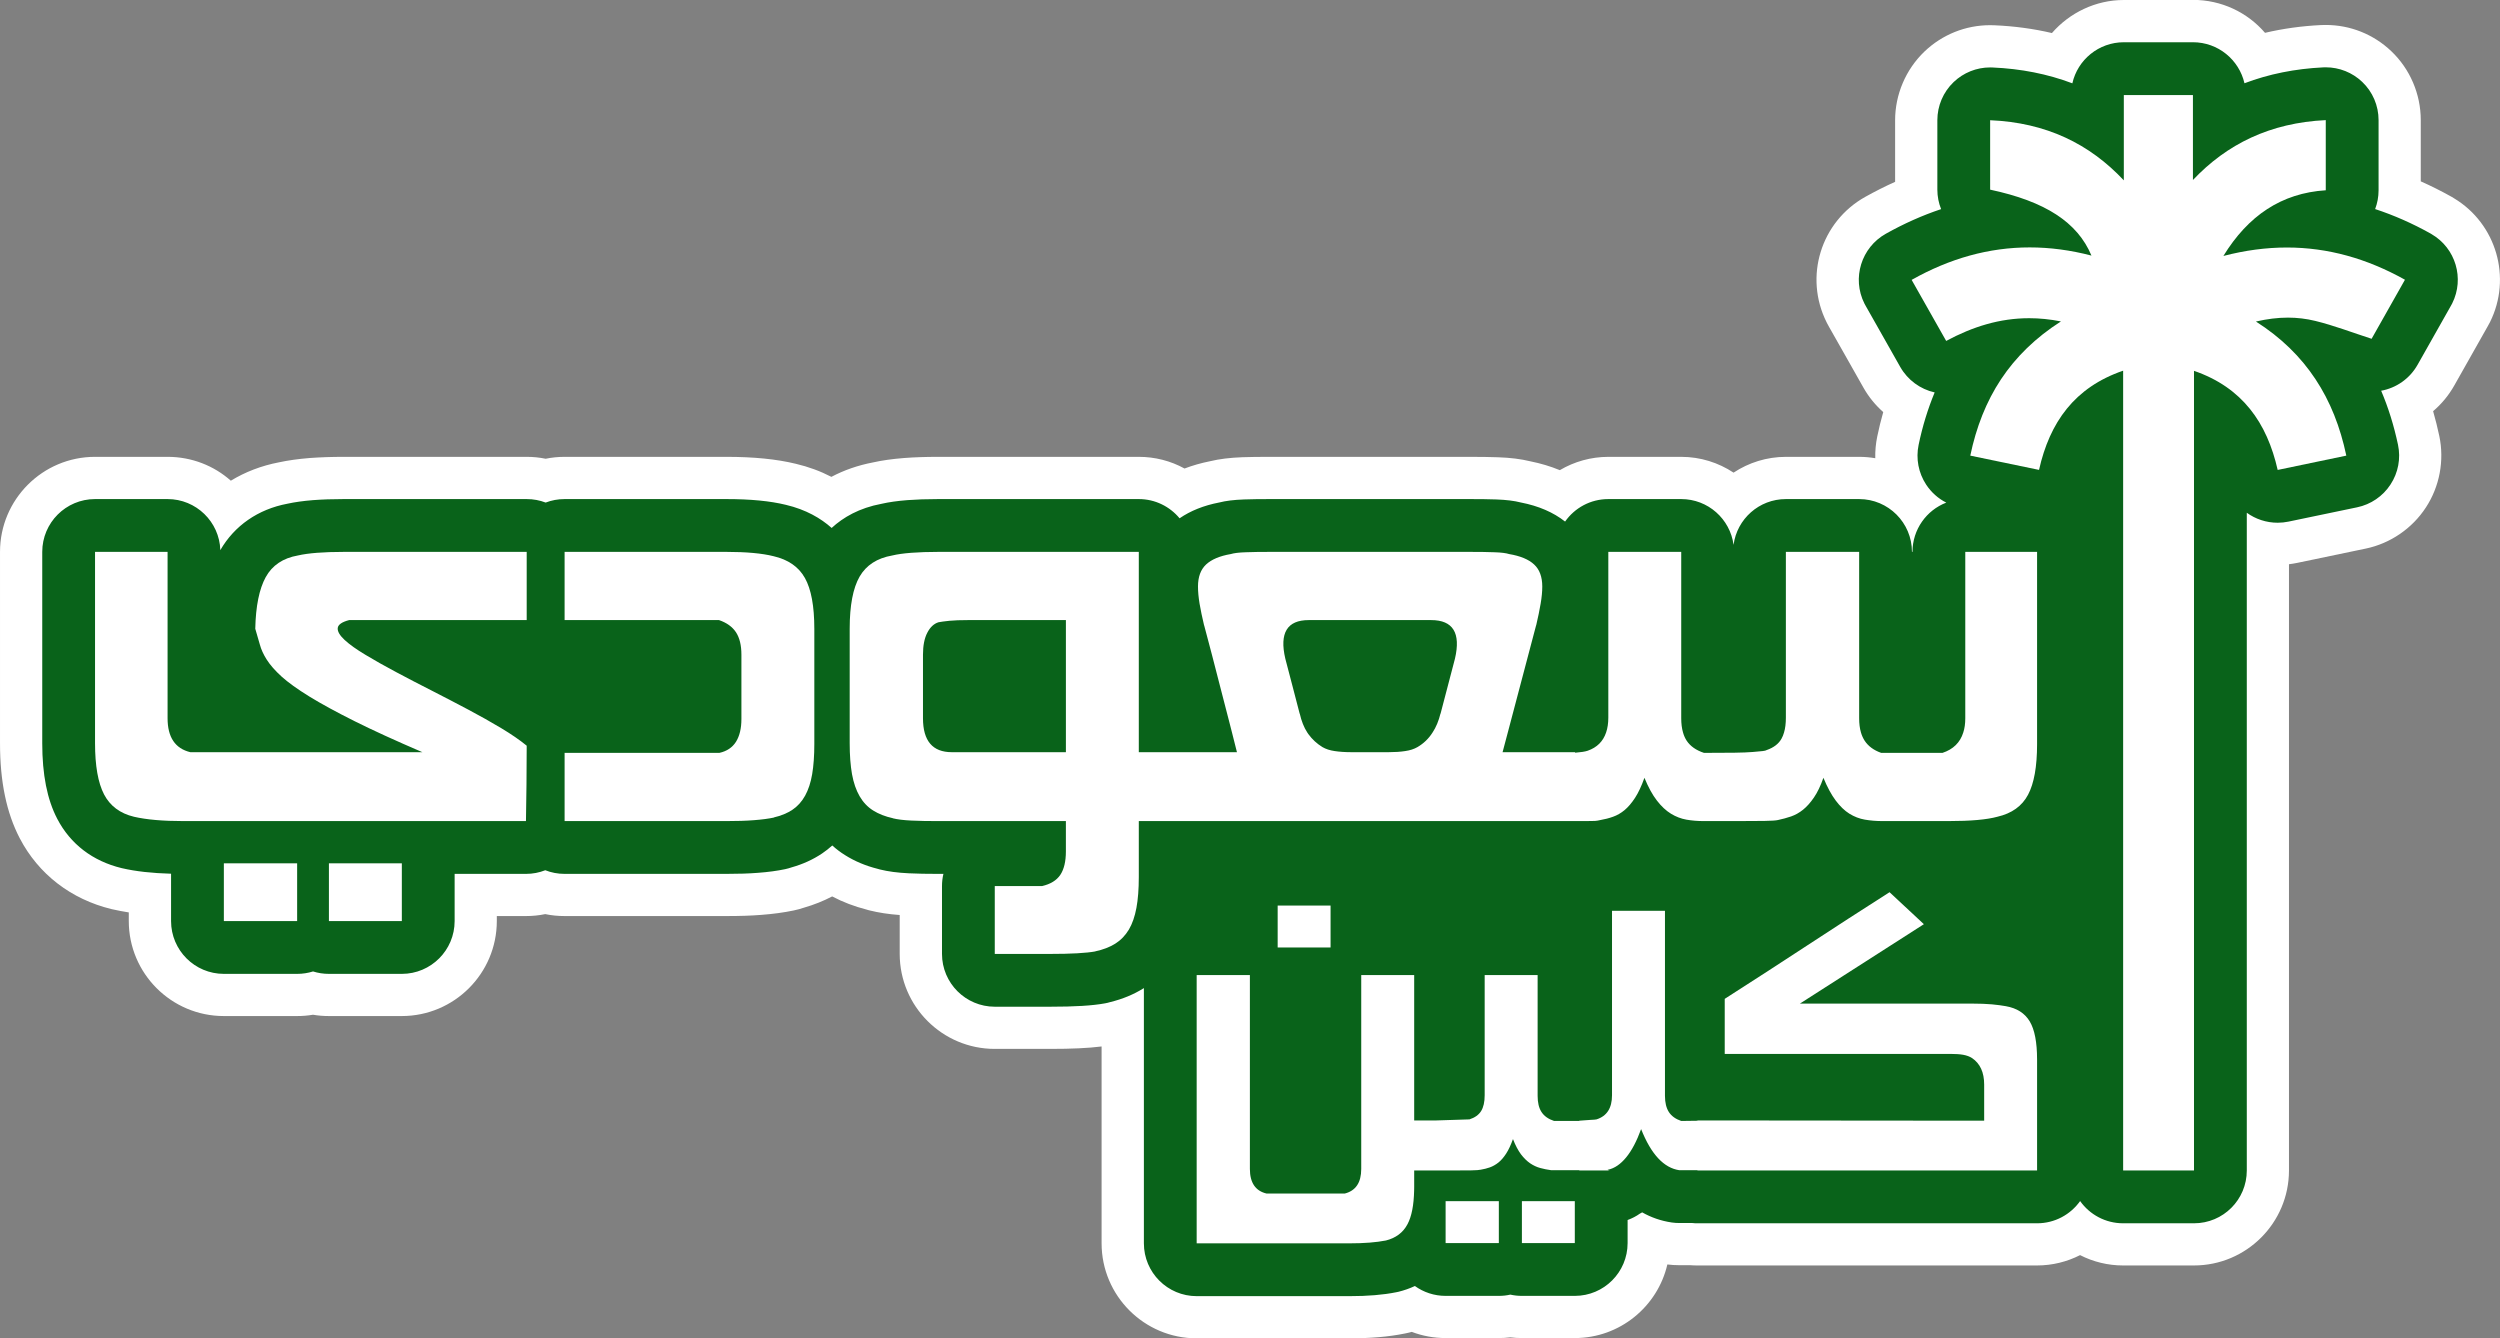
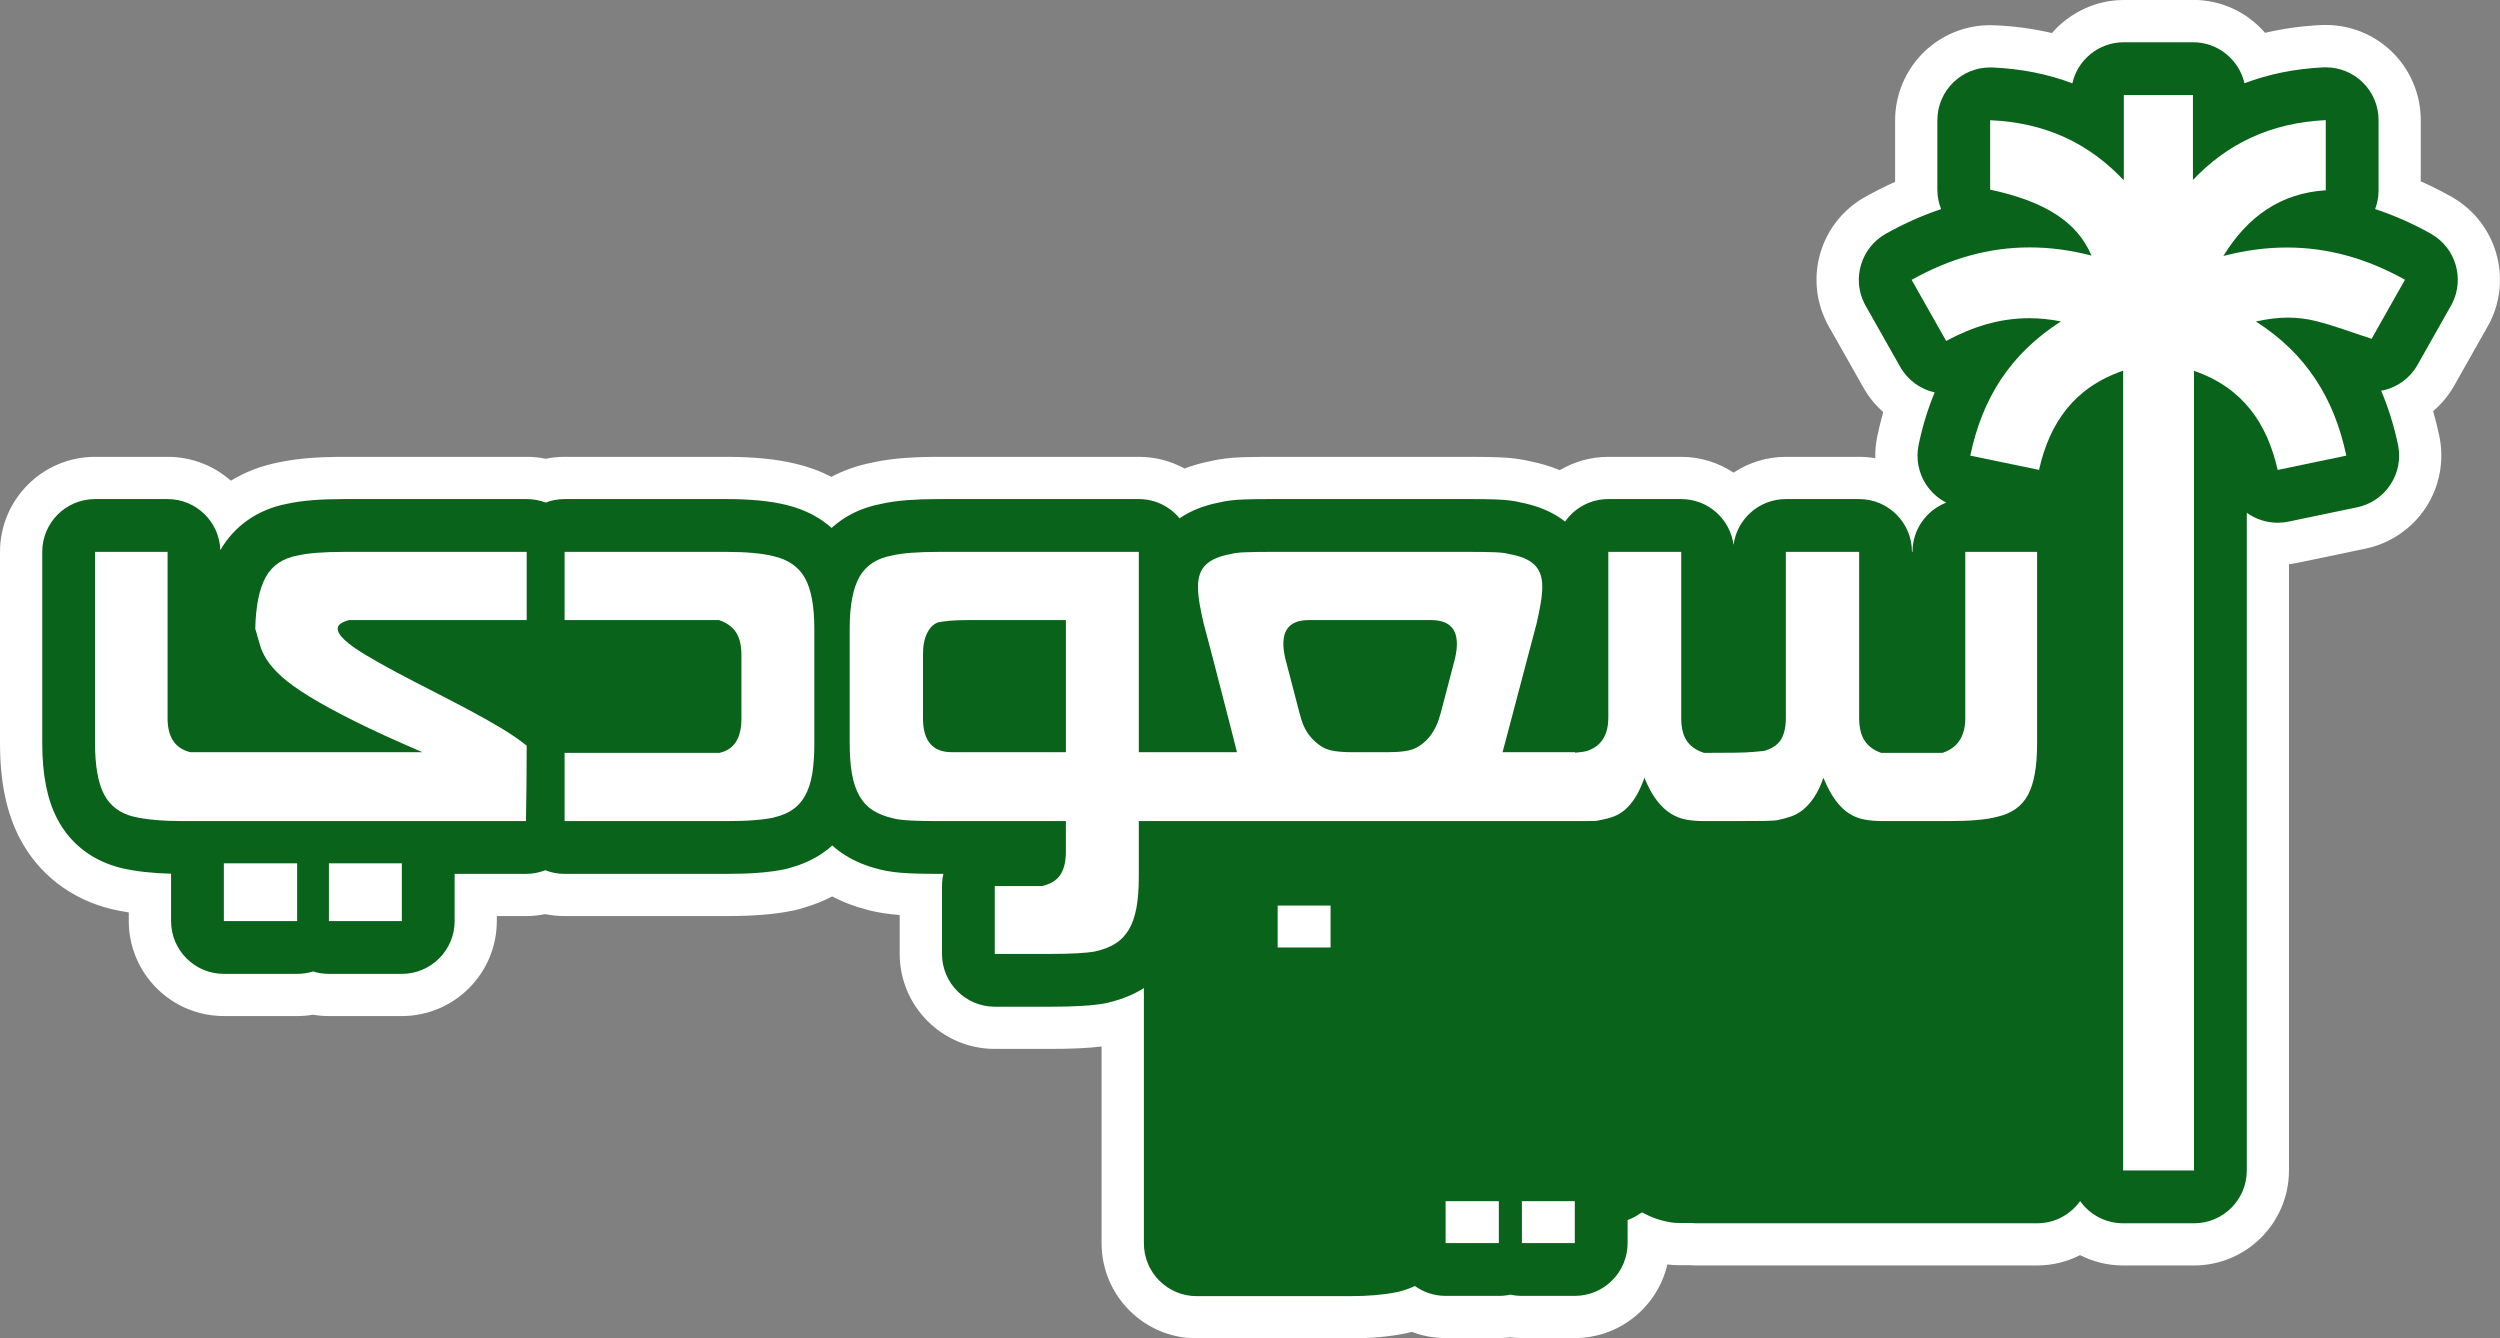
<svg xmlns="http://www.w3.org/2000/svg" id="Layer_2" viewBox="0 0 473.52 253.5">
  <rect x="0" y="0" width="473.52" height="253.5" fill="#808080" stroke="none" />
  <defs>
    <style>.cls-1{fill:#09631a;}.cls-1,.cls-2{stroke-width:0px;}.cls-2{fill:#fff;}</style>
  </defs>
  <g id="Layer_1-2">
    <path class="cls-1" d="M226.66,249.5c-7.72,0-14-6.28-14-14v-42.2c-.43.13-.86.25-1.31.36-.43.13-.89.24-1.35.32-2.63.48-6.07.7-11.12.7h-10.46c-7.72,0-14-6.28-14-14v-11.19c-.9-.02-1.72-.05-2.46-.08-2.39-.11-4.45-.39-6.29-.84-.04-.01-.49-.14-.49-.14-2.64-.67-5.08-1.7-7.26-3.07-.1-.06-.19-.12-.29-.18-1.96,1.27-4.15,2.25-6.5,2.93-.57.19-1.1.34-1.62.44-1.72.36-3.58.61-5.66.76-1.79.14-3.79.21-6.29.21h-30.62c-1.26,0-2.48-.16-3.66-.48-1.18.32-2.41.48-3.66.48h-9.51v4.94c0,7.72-6.28,14-14,14h-13.81c-1.02,0-2.03-.11-3.01-.32-.98.22-1.99.32-3.01.32h-13.88c-7.72,0-14-6.28-14-14v-5.18c-2.27-.19-4.31-.5-6.17-.93,0,0-.1-.02-.13-.03-6.65-1.61-11.77-5.55-14.8-11.38-2.21-4.26-3.29-9.55-3.29-16.18v-36.23c0-7.72,6.28-14,14-14h13.74c4.72,0,8.88,2.29,11.41,5.84,2.92-2.44,6.48-4.12,10.48-4.88,1.56-.34,3.31-.58,5.33-.75,1.85-.14,3.91-.21,6.13-.21h34.66c1.22,0,2.42.16,3.59.46,1.16-.31,2.36-.46,3.59-.46h30.62c4.91,0,8.91.39,12.24,1.2,2.83.67,5.41,1.75,7.69,3.22,2.54-1.68,5.45-2.84,8.69-3.46,1.52-.34,3.28-.59,5.35-.76,1.87-.14,3.94-.21,6.16-.21h38.01c3.02,0,5.9.96,8.29,2.71,1.84-.88,3.87-1.54,6.06-1.97,1.54-.38,3.27-.59,5.43-.67,1.38-.05,3.03-.07,5.04-.07h37.94c2.04,0,3.71.02,5.11.07,2.16.08,3.88.3,5.4.67,2.54.5,4.83,1.3,6.87,2.37,2.46-1.99,5.57-3.12,8.81-3.12h13.81c3.83,0,7.36,1.57,9.91,4.13,2.55-2.56,6.08-4.13,9.91-4.13h13.88c3.7,0,7.07,1.44,9.58,3.8-.08-.11-.16-.23-.23-.34-2.05-3.12-2.77-6.86-2-10.53.49-2.37,1.12-4.69,1.87-6.93-2.02-1.23-3.72-2.96-4.91-5.05l-6.52-11.53c-.1-.16-.19-.33-.27-.5l-.05-.09c-3.41-6.79-.91-14.92,5.65-18.58,2.55-1.43,5.14-2.67,7.75-3.71-.03-.38-.05-.76-.05-1.14v-13.15c0-3.79,1.57-7.48,4.31-10.11,2.62-2.51,6.06-3.89,9.69-3.89.23,0,.45,0,.69.02,4.37.19,8.61.87,12.62,2.03,2.48-4.11,7.03-6.82,12.01-6.82h13.09c5.06,0,9.56,2.65,12.03,6.8,3.93-1.14,8.1-1.82,12.46-2.03.19-.01.43-.01.67-.01,3.61,0,7.04,1.37,9.66,3.86,2.76,2.62,4.34,6.32,4.34,10.14v13.29c0,.33-.01.65-.03.98,2.66,1.05,5.3,2.3,7.87,3.74.04.02.08.05.12.07.07.04.15.09.23.14,6.26,3.74,8.61,11.73,5.34,18.27-.02.03-.03.06-.05.09-.1.18-.2.37-.29.54l-6.31,11.18c-1.25,2.22-3.06,4.03-5.22,5.26.77,2.27,1.42,4.64,1.94,7.09.77,3.62.04,7.47-1.99,10.56-2.03,3.12-5.18,5.27-8.86,6.04l-13,2.71c-.93.19-1.89.29-2.86.29-.62,0-1.24-.04-1.85-.12v118.81c0,7.72-6.28,14-14,14h-13.42c-2.96,0-5.8-.94-8.15-2.62-2.35,1.68-5.19,2.62-8.15,2.62h-64.33c-.3,0-.72,0-1.19-.05h-2.23c-.71,0-1.39-.05-2.03-.14-1.29-.19-2.56-.5-3.78-.93v.88c0,7.72-6.28,14-14,14h-10.02c-.74,0-1.47-.06-2.19-.17-.71.11-1.44.17-2.18.17h-10.08c-2.16,0-4.26-.49-6.16-1.43-.58.2-1.18.37-1.79.53-.06.01-.55.12-.55.12-2.81.56-5.97.83-9.71.83h-28.94Z" />
    <path class="cls-2" d="M415.36,8c4.76,0,8.74,3.32,9.76,7.77,4.61-1.75,9.59-2.75,14.92-3.01.16-.01.32-.01.48-.01,2.56,0,5.03.98,6.9,2.76,1.98,1.88,3.1,4.5,3.1,7.24v13.29c0,1.25-.23,2.45-.65,3.56,3.56,1.17,7.08,2.72,10.53,4.65.05.03.11.06.16.1,4.56,2.65,6.27,8.39,3.91,13.11-.08.15-.16.3-.24.44l-6.32,11.19c-1.5,2.66-4.06,4.4-6.9,4.92,1.36,3.19,2.42,6.6,3.19,10.23.55,2.6.04,5.31-1.42,7.53-1.45,2.23-3.73,3.78-6.33,4.32l-13,2.71c-.67.14-1.35.21-2.04.21-2.16,0-4.19-.69-5.85-1.89v124.58c0,5.53-4.47,10-10,10h-13.42c-3.36,0-6.34-1.66-8.15-4.21-1.81,2.55-4.79,4.21-8.15,4.21h-64.33c-.33,0-.66-.01-.98-.05h-2.44c-.48,0-.97-.03-1.44-.1-2.11-.31-3.97-.99-5.61-1.92-.15.09-.3.17-.45.25-.69.49-1.46.89-2.31,1.2v4.37c0,5.52-4.47,10-10,10h-10.02c-.75,0-1.48-.08-2.19-.24-.7.16-1.43.24-2.18.24h-10.08c-2.17,0-4.18-.69-5.82-1.87-.98.46-2.02.82-3.1,1.09-.15.03-.29.06-.43.09-2.5.5-5.39.74-8.86.74h-28.94c-5.52,0-10-4.48-10-10v-48.35s-.05.03-.08.05c-1.84,1.15-3.95,2.03-6.29,2.6-.32.1-.65.18-.99.24-2.39.44-5.7.64-10.42.64h-10.46c-5.52,0-10-4.48-10-10v-12.85c0-.79.09-1.57.27-2.31h-1c-2.06,0-3.92-.03-5.53-.11-2.15-.1-3.95-.34-5.52-.73-.14-.04-.28-.08-.42-.12-2.28-.57-4.35-1.45-6.16-2.59-.87-.54-1.67-1.15-2.42-1.83-.61.55-1.26,1.06-1.94,1.52-1.7,1.14-3.62,2.02-5.75,2.62-.41.14-.82.26-1.25.35-1.53.32-3.22.55-5.14.69-1.75.14-3.71.2-6,.2h-30.62c-1.3,0-2.53-.24-3.66-.69-1.14.45-2.37.69-3.66.69h-13.51v8.94c0,5.52-4.48,10-10,10h-13.81c-1.05,0-2.06-.16-3.01-.46-.95.3-1.96.46-3.01.46h-13.88c-5.52,0-10-4.48-10-10v-8.97c-3.62-.1-6.67-.44-9.27-1.04-.03-.01-.06-.02-.09-.02-5.49-1.33-9.71-4.56-12.2-9.34-1.91-3.67-2.84-8.36-2.84-14.33v-36.23c0-5.52,4.48-10,10-10h13.74c5.41,0,9.82,4.3,9.99,9.67,2.67-4.63,7.15-7.74,12.7-8.79,1.42-.31,3.01-.53,4.86-.68,1.7-.13,3.65-.2,5.81-.2h34.66c1.26,0,2.47.23,3.59.66,1.11-.43,2.32-.66,3.59-.66h30.62c4.6,0,8.29.36,11.29,1.09,3.81.9,6.62,2.55,8.67,4.38,2.17-2,5.22-3.79,9.47-4.58,1.4-.32,3-.54,4.86-.69,1.72-.13,3.68-.2,5.84-.2h38.01c3.1,0,5.88,1.42,7.72,3.64,2.07-1.42,4.58-2.43,7.49-2.99,1.31-.33,2.8-.51,4.71-.58,1.42-.05,3.07-.07,4.89-.07h37.94c1.86,0,3.53.02,4.97.07,1.88.07,3.37.25,4.66.58,3.34.65,6.14,1.86,8.36,3.61,1.81-2.58,4.8-4.26,8.19-4.26h13.81c5.07,0,9.26,3.77,9.91,8.67.65-4.9,4.84-8.67,9.91-8.67h13.88c5.52,0,10,4.48,10,10h.1c0-4.25,2.66-7.89,6.4-9.33-1.53-.77-2.85-1.95-3.81-3.41-1.46-2.22-1.97-4.92-1.43-7.52.73-3.52,1.75-6.83,3.04-9.94-2.72-.61-5.11-2.35-6.52-4.83l-3.41-6.03-3.13-5.53c-.09-.15-.17-.31-.25-.46-2.4-4.79-.58-10.61,4.07-13.21,3.43-1.92,6.92-3.48,10.46-4.66-.46-1.15-.71-2.4-.71-3.69v-13.15c0-2.73,1.11-5.33,3.08-7.22,1.87-1.79,4.35-2.78,6.92-2.78.14,0,.28,0,.43.01,5.4.23,10.46,1.23,15.14,3,1-4.45,4.99-7.78,9.75-7.78h13.09M415.36,0h-13.09c-5.33,0-10.27,2.41-13.62,6.26-3.49-.82-7.12-1.31-10.86-1.47-.29-.02-.56-.02-.84-.02-4.66,0-9.08,1.78-12.45,5-3.53,3.39-5.55,8.12-5.55,13v11.67c-1.9.85-3.79,1.81-5.66,2.85-8.42,4.71-11.64,15.15-7.31,23.77.03.06.06.12.09.18l.04.07c.11.21.22.42.34.63l3.1,5.47,3.41,6.03c.99,1.75,2.26,3.3,3.74,4.61-.43,1.51-.81,3.05-1.13,4.6-.29,1.38-.41,2.77-.38,4.14-.99-.17-2.01-.26-3.05-.26h-13.88c-3.63,0-7.05,1.1-9.91,2.99-2.86-1.89-6.28-2.99-9.91-2.99h-13.81c-3.28,0-6.45.9-9.19,2.52-1.75-.72-3.62-1.28-5.61-1.68-1.77-.43-3.72-.68-6.11-.76-1.47-.05-3.19-.08-5.27-.08h-37.94c-2.05,0-3.74.02-5.17.07-2.41.09-4.37.33-6.15.76-1.7.34-3.31.8-4.83,1.38-2.62-1.44-5.58-2.21-8.65-2.21h-38.01c-2.32,0-4.49.07-6.44.22-2.27.18-4.18.45-5.88.83-2.86.55-5.5,1.46-7.91,2.74-2.08-1.08-4.34-1.91-6.76-2.48-3.63-.88-7.93-1.31-13.15-1.31h-30.62c-1.22,0-2.42.12-3.59.36-1.17-.24-2.37-.36-3.59-.36h-34.66c-2.32,0-4.48.08-6.42.22-2.22.18-4.12.45-5.85.82-3.32.64-6.39,1.82-9.11,3.48-3.18-2.82-7.37-4.52-11.98-4.52h-13.74c-9.93,0-18,8.07-18,18v36.23c0,7.29,1.22,13.18,3.74,18.02,3.54,6.79,9.72,11.56,17.41,13.42.06.02.13.03.19.04.97.22,1.99.42,3.05.58v1.63c0,9.93,8.07,18,18,18h13.88c1.01,0,2.02-.08,3.01-.25.99.17,2,.25,3.01.25h13.81c9.93,0,18-8.07,18-18v-.94h5.51c1.24,0,2.46-.12,3.66-.37,1.19.25,2.42.37,3.66.37h30.62c2.59,0,4.69-.07,6.6-.22,2.25-.17,4.27-.44,6.18-.84.65-.14,1.3-.31,1.98-.54,1.87-.54,3.65-1.25,5.31-2.12,2.02,1.07,4.2,1.9,6.51,2.49l.3.09c.09.03.18.05.27.07,1.73.43,3.61.72,5.71.87v7.36c0,9.93,8.07,18,18,18h10.46c4.11,0,7.23-.14,9.78-.46v37.28c0,9.93,8.07,18,18,18h28.94c4.01,0,7.42-.29,10.43-.9.04,0,.07-.01.11-.02l.32-.07c.12-.02.25-.05.37-.08.19-.05.39-.1.58-.15,2.03.77,4.19,1.17,6.4,1.17h10.08c.73,0,1.47-.04,2.18-.13.72.09,1.45.13,2.19.13h10.02c8.53,0,15.69-5.96,17.54-13.94.72.09,1.49.14,2.27.14h2.05c.55.04,1.02.05,1.37.05h64.33c2.87,0,5.66-.69,8.15-1.96,2.49,1.27,5.28,1.96,8.15,1.96h13.42c9.93,0,18-8.07,18-18v-114.82c.51-.06,1.02-.15,1.53-.25l13-2.71c4.66-.97,8.81-3.81,11.4-7.79,2.59-3.94,3.53-8.89,2.54-13.55-.34-1.59-.73-3.16-1.17-4.69,1.6-1.36,2.96-3,4.02-4.88l6.32-11.19c.09-.16.21-.38.32-.59.03-.06.07-.14.11-.2,4.19-8.39,1.21-18.63-6.79-23.45-.16-.1-.3-.18-.41-.25-.04-.02-.08-.05-.12-.07-1.9-1.06-3.83-2.03-5.79-2.9v-11.62c0-4.91-2.04-9.67-5.59-13.04-3.36-3.2-7.77-4.96-12.41-4.96-.3,0-.61,0-.91.02-3.65.18-7.19.67-10.59,1.47-3.33-3.87-8.24-6.24-13.66-6.24h0Z" />
    <path class="cls-2" d="M455.52,52.98h0c-2.19,3.88-4.31,7.65-6.32,11.19-3.68-1.19-7.12-2.52-10.68-3.39-1.69-.41-3.39-.62-5.16-.62-1.94,0-3.94.25-6.07.74,4.77,3.04,8.48,6.68,11.28,10.92,2.81,4.24,4.7,9.06,5.84,14.48-4.26.89-8.5,1.78-13,2.71-1.01-4.45-2.67-8.35-5.24-11.54-2.56-3.18-6.01-5.65-10.61-7.23v151.46h-13.42V70.21c-9.21,3.16-13.91,9.78-15.93,18.79h-.01c-4.42-.92-8.67-1.8-13.01-2.7,1.12-5.39,3.01-10.21,5.81-14.45,2.81-4.23,6.54-7.89,11.36-10.97h0c-2.07-.41-4.07-.61-6.01-.61-5.58,0-10.69,1.6-15.72,4.3h-.01c-2.19-3.87-4.32-7.64-6.54-11.56h0c7.23-4.07,14.65-6.15,22.36-6.15,3.83,0,7.72.51,11.7,1.55-1.33-3.17-3.52-5.73-6.69-7.79-3.16-2.05-7.29-3.59-12.5-4.7v-13.15c10.64.45,18.83,4.48,25.32,11.39v-16.16h13.09v16.09c6.42-6.78,14.57-10.83,25.16-11.34v13.29c-8.38.53-14.72,4.82-19.39,12.44h0c4.11-1.07,8.11-1.6,12.03-1.6,7.72,0,15.12,2.06,22.35,6.1Z" />
    <rect class="cls-2" x="42.4" y="163.52" width="13.88" height="10.94" />
    <rect class="cls-2" x="62.3" y="163.52" width="13.81" height="10.94" />
    <path class="cls-2" d="M63.97,118.95c-.07.64.37,1.39,1.3,2.26.93.86,2.26,1.81,3.97,2.83,1.7,1.03,3.63,2.11,5.77,3.25,2.14,1.14,4.4,2.32,6.77,3.52,2.37,1.21,4.67,2.41,6.9,3.59,2.24,1.19,4.32,2.36,6.26,3.52,1.93,1.16,3.54,2.27,4.82,3.32,0,2.37-.01,4.79-.04,7.28-.02,2.48-.05,4.82-.1,7H34.75c-3.88,0-7-.27-9.37-.82-2.64-.63-4.53-2.05-5.67-4.23-1.14-2.19-1.71-5.43-1.71-9.71v-36.23h13.74v31.51c0,3.6,1.44,5.74,4.31,6.43h43.95c-5.1-2.19-9.39-4.15-12.85-5.88-3.46-1.73-6.32-3.29-8.58-4.68-2.25-1.39-4-2.65-5.23-3.76-1.23-1.12-2.16-2.18-2.8-3.18s-1.08-1.97-1.33-2.91c-.26-.93-.54-1.92-.86-2.97.09-4.28.75-7.54,1.98-9.78,1.23-2.23,3.26-3.6,6.09-4.1,1-.23,2.22-.4,3.66-.51,1.43-.11,3.11-.17,5.02-.17h34.66v12.92h-33.64c-1.36.36-2.08.86-2.15,1.5Z" />
    <path class="cls-2" d="M154.24,119.09v21.81c0,2.23-.14,4.14-.41,5.74-.27,1.59-.72,2.95-1.33,4.06-.62,1.12-1.42,2.01-2.4,2.67-.98.66-2.17,1.15-3.58,1.47h.13c-1.09.23-2.38.4-3.86.51-1.48.12-3.22.17-5.23.17h-30.62v-12.92h29.32c1.41-.31,2.46-1.02,3.15-2.11.68-1.1,1.02-2.53,1.02-4.31v-12.17c0-1.78-.34-3.19-1.02-4.24-.69-1.05-1.76-1.82-3.22-2.32h-29.25v-12.92h30.62c3.78,0,6.77.27,8.96.82,2.77.64,4.76,2.02,5.94,4.13,1.19,2.12,1.78,5.33,1.78,9.61Z" />
    <path class="cls-2" d="M372.24,104.53v31.51c0,1.01-.12,1.91-.38,2.7-.59,1.9-1.91,3.19-3.93,3.86h-11.62c-1.41-.5-2.46-1.27-3.14-2.32-.29-.45-.52-.96-.69-1.54-.23-.78-.34-1.68-.34-2.7v-31.51h-13.88v31.38c0,1.09-.11,2.04-.35,2.83-.12.43-.28.82-.47,1.16-.54.98-1.48,1.7-2.8,2.16-.14.09-.4.16-.79.2-.38.05-1,.11-1.84.17-.85.07-2.01.12-3.49.14-1.48.02-3.4.03-5.77.03-1.51-.5-2.6-1.27-3.29-2.32-.29-.45-.52-.96-.68-1.54-.23-.78-.34-1.68-.34-2.7v-31.51h-13.81v31.38c0,1.07-.14,2.01-.42,2.83-.57,1.69-1.73,2.84-3.48,3.45-.48.17-1.29.29-2.39.38v-.1h-13.74l.99-3.73,5.37-20.33v.06c.36-1.55.65-2.92.85-4.13.21-1.21.31-2.29.31-3.25,0-1.82-.51-3.21-1.54-4.17-1.02-.96-2.61-1.62-4.75-1.98-.55-.18-1.47-.3-2.77-.34-1.3-.05-2.83-.07-4.61-.07h-37.94c-1.73,0-3.25.02-4.55.07-1.3.04-2.24.16-2.83.34-2.1.36-3.66,1.02-4.69,1.98-1.02.96-1.53,2.35-1.53,4.17,0,.96.1,2.04.3,3.25.21,1.21.49,2.58.86,4.13v-.06c.45,1.68.96,3.57,1.5,5.67.55,2.1,1.1,4.21,1.64,6.36.55,2.14,1.1,4.26,1.64,6.35.18.67.34,1.32.5,1.95.35,1.34.66,2.58.94,3.73h-18.59v-37.94h-38.01c-1.92,0-3.6.06-5.06.17-1.46.11-2.67.28-3.62.51-2.88.5-4.94,1.84-6.19,4-1.25,2.17-1.88,5.46-1.88,9.88v21.67c0,2.28.15,4.24.44,5.88.3,1.64.78,3.03,1.44,4.17.66,1.14,1.51,2.04,2.56,2.7,1.05.66,2.3,1.15,3.76,1.47h-.07c.92.23,2.1.37,3.56.44,1.46.07,3.14.1,5.06.1h24.2v5.75c0,1.91-.36,3.39-1.06,4.44-.71,1.05-1.86,1.75-3.46,2.12h-8.95v12.85h10.46c4.01,0,6.88-.16,8.61-.48h-.07c1.51-.32,2.78-.81,3.83-1.47,1.05-.66,1.9-1.55,2.57-2.66.66-1.12,1.13-2.49,1.43-4.11.3-1.61.45-3.56.45-5.84v-10.6h84.56c.91,0,1.52-.01,1.84-.03s.66-.08,1.03-.17c.82-.14,1.61-.34,2.39-.62.77-.27,1.5-.69,2.19-1.26.68-.57,1.34-1.34,1.98-2.32.64-.98,1.23-2.25,1.78-3.8.73,1.78,1.51,3.21,2.36,4.31.84,1.09,1.73,1.92,2.66,2.49s1.92.95,2.94,1.13c1.03.18,2.11.27,3.25.27h6.29c2.14,0,3.88-.01,5.23-.03,1.34-.02,2.19-.08,2.56-.17.86-.18,1.7-.41,2.49-.68.8-.28,1.55-.7,2.26-1.27.71-.57,1.39-1.33,2.05-2.29.66-.96,1.27-2.21,1.81-3.76.73,1.78,1.51,3.21,2.33,4.31.82,1.09,1.68,1.92,2.59,2.49.92.57,1.9.95,2.94,1.13,1.05.18,2.15.27,3.29.27h12.57c4.15,0,7.23-.27,9.23-.82,2.74-.63,4.67-2.02,5.81-4.17,1.14-2.14,1.71-5.33,1.71-9.57v-36.43h-13.6ZM180.28,142.47c-3.64,0-5.46-2.14-5.46-6.43v-12.03c0-1.73.27-3.12.82-4.17.54-1.05,1.25-1.71,2.12-1.98.45-.09,1.15-.18,2.08-.28.93-.09,2.11-.13,3.52-.13h18.53v25.02h-21.61ZM275.58,124.76l-2.74,10.46v-.07c-.34,1.38-.83,2.58-1.5,3.59-.74,1.17-1.7,2.09-2.87,2.77-.64.37-1.41.62-2.33.75-.91.14-1.96.21-3.14.21h-6.97c-1.23,0-2.3-.07-3.22-.21-.91-.13-1.68-.38-2.32-.75-1.05-.64-1.94-1.46-2.67-2.46-.07-.1-.14-.2-.21-.31-.63-.95-1.1-2.15-1.43-3.59v.07c-.45-1.73-.91-3.47-1.36-5.23-.46-1.75-.92-3.49-1.37-5.23-1.14-4.87.34-7.31,4.44-7.31h23.18c4.14,0,5.65,2.44,4.51,7.31Z" />
    <rect class="cls-2" x="273.81" y="227.51" width="10.08" height="7.94" />
    <rect class="cls-2" x="288.26" y="227.51" width="10.02" height="7.94" />
    <rect class="cls-2" x="242" y="171.52" width="10.02" height="7.94" />
-     <path class="cls-2" d="M385.84,200.66v21.04h-64.33v-.05h-3.42c-2.95-.43-5.36-3.02-7.25-7.79-.83,2.28-1.77,4.07-2.83,5.36-1.06,1.29-2.2,2.07-3.42,2.33-.14.04-.14.06,0,.08.13.02.21.03.25.05.03.02-.05.02-.25.02h-5.46v-.05h-5.31c-.73-.1-1.43-.24-2.09-.42s-1.3-.48-1.91-.89c-.61-.42-1.19-.99-1.74-1.71-.54-.73-1.05-1.69-1.51-2.88-.4,1.12-.83,2.04-1.29,2.75-.46.71-.95,1.28-1.46,1.69-.52.41-1.06.72-1.62.92-.56.2-1.14.34-1.73.44-.27.07-.87.11-1.82.13-.94.02-2.2.02-3.79.02h-7v3.08c0,.23,0,.46-.01.69-.06,2.8-.47,4.94-1.26,6.41-.84,1.59-2.21,2.61-4.09,3.08-1.82.36-4.12.54-6.9.54h-28.94v-50.82h10.08v36.73c0,2.61,1.06,4.17,3.17,4.66h14.79c2.09-.53,3.13-2.08,3.13-4.66v-36.73h10.03v27.54h4.22l6.25-.2c1.03-.33,1.76-.86,2.21-1.58.45-.73.67-1.72.67-2.98v-22.78h10.03v22.88c0,1.29.24,2.31.74,3.07.5.77,1.29,1.33,2.38,1.69h4.77v-.05c.73-.06,1.42-.11,2.08-.15.66-.03,1.06-.06,1.19-.1,1.96-.62,2.93-2.15,2.93-4.56v-34.95h10.03v35.05c0,1.29.25,2.31.74,3.07.5.77,1.28,1.33,2.34,1.69l3.07-.04v-.06l54.31.05v-6.85c0-2.31-.77-3.98-2.29-5.01-.46-.3-1.02-.5-1.66-.62-.65-.12-1.45-.17-2.41-.17h-42.78v-10.43c5.32-3.4,10.53-6.78,15.63-10.12,5.1-3.34,10.29-6.7,15.59-10.08l6.5,6.06-23.48,15.04h32.66c1.42,0,2.66.05,3.7.14,1.04.1,1.93.22,2.65.35,2.09.37,3.59,1.33,4.52,2.88.93,1.56,1.39,3.96,1.39,7.2Z" />
  </g>
</svg>